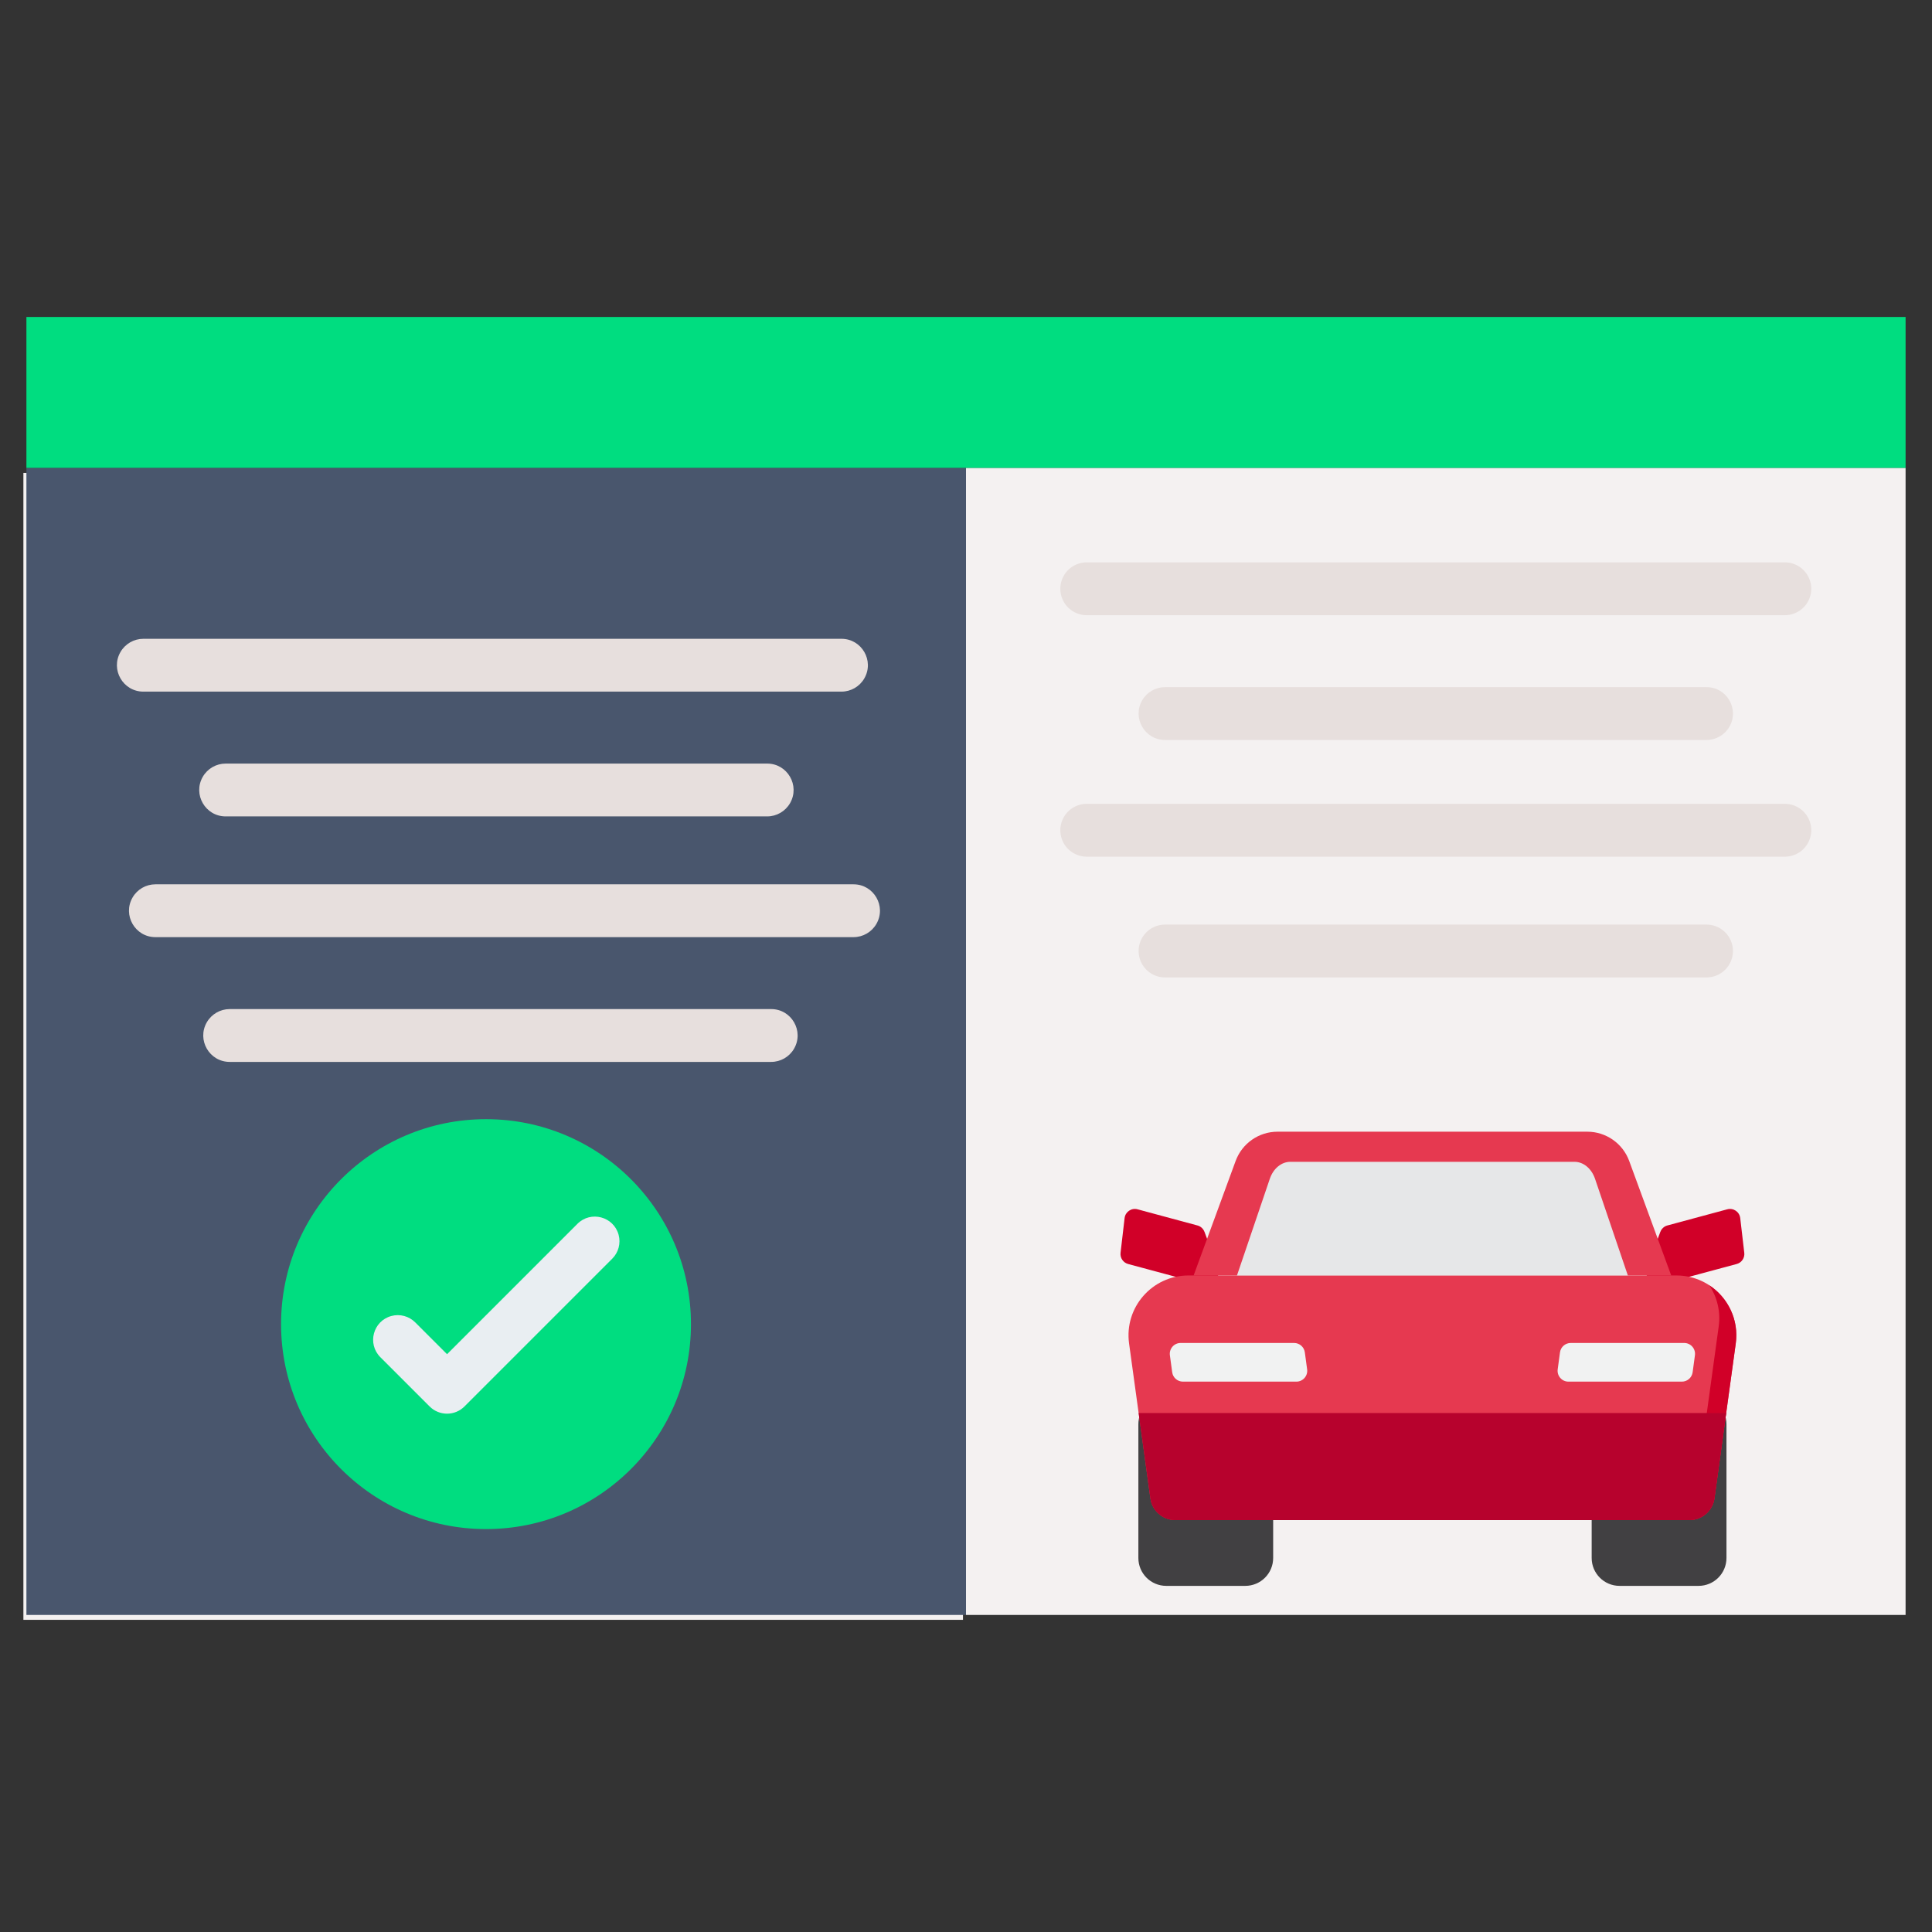
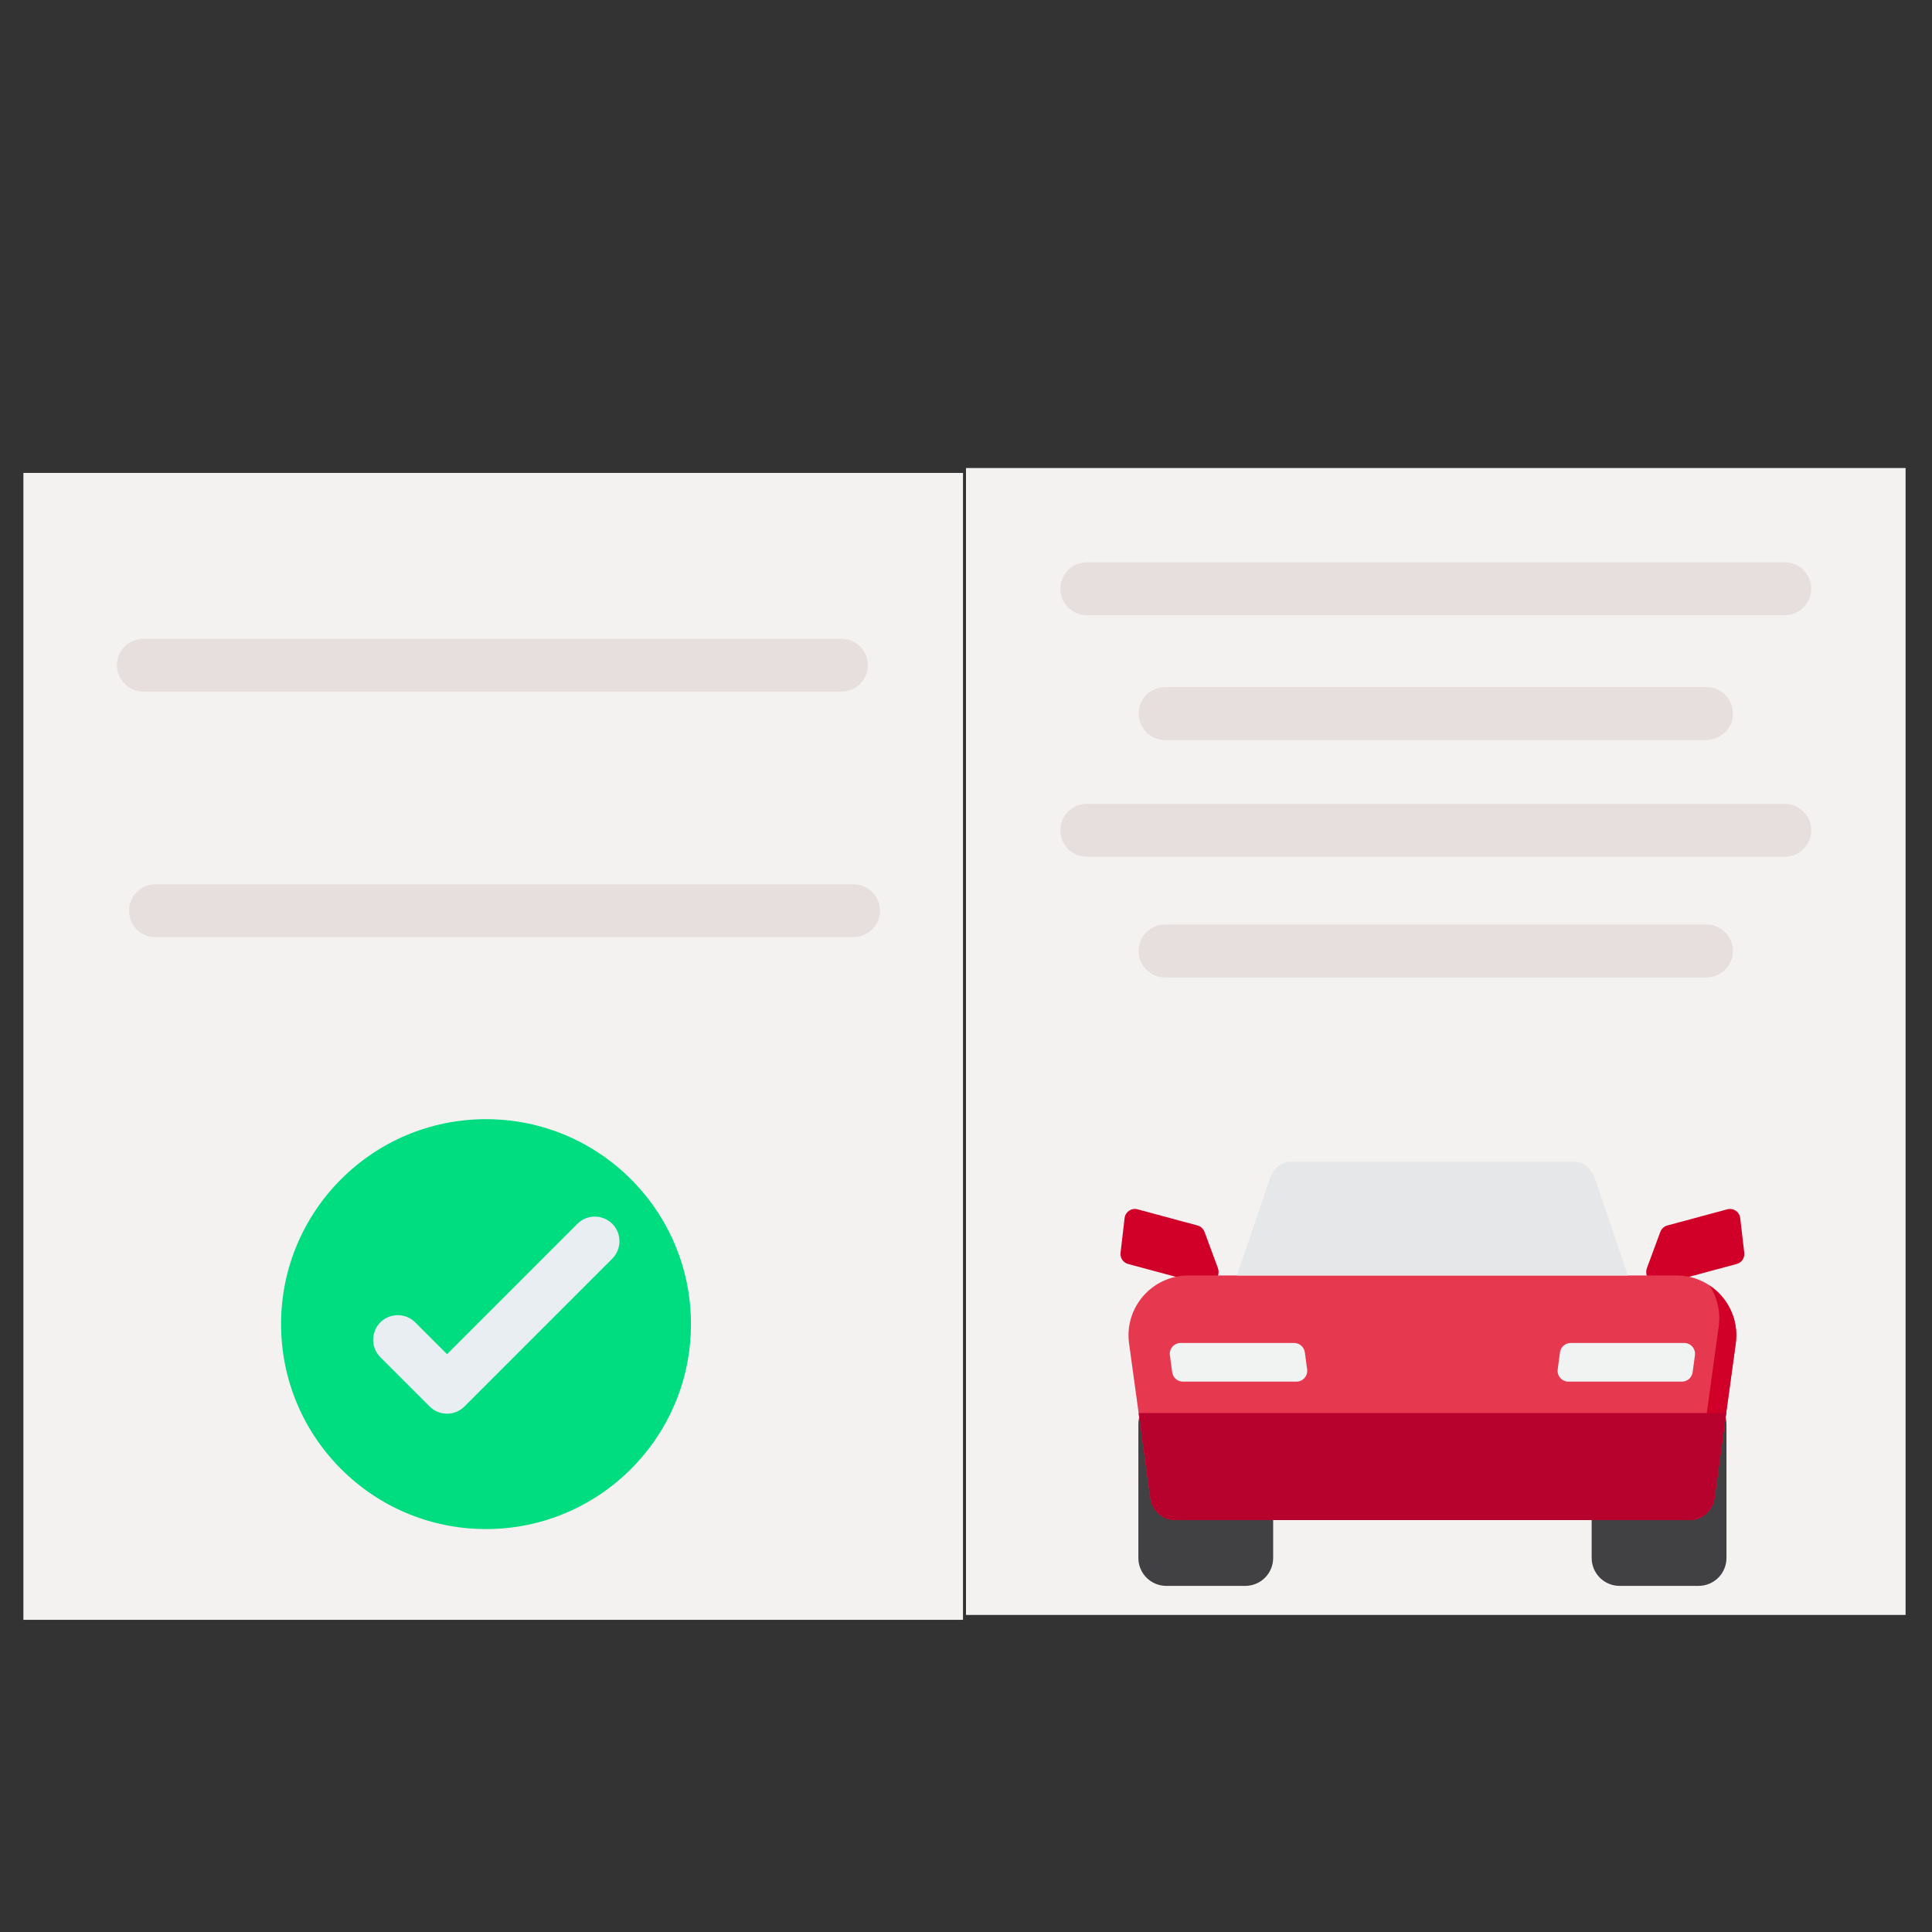
<svg xmlns="http://www.w3.org/2000/svg" viewBox="0 0 128 128">
  <rect x="0" y="0" width="128" height="128" fill="#333333" stroke="none" />
  <g transform="matrix(1, 0, 0, 1, 0, 0)">
-     <rect x="1.75" y="21" width="124.5" height="10.008" fill="#00dd80" />
    <rect x="1.55" y="31.332" width="62.25" height="75.986" fill="#f4f1f1" />
-     <rect x="1.75" y="31.008" width="62.25" height="75.986" fill="#49566d" />
    <rect x="64" y="31.008" width="62.25" height="75.986" fill="#f4f1f1" />
    <path d="M 55.748 45.822 L 9.498 45.822 C 8.151 45.822 7.309 44.364 7.982 43.197 C 8.295 42.656 8.873 42.322 9.498 42.322 L 55.748 42.322 C 57.095 42.322 57.937 43.78 57.263 44.947 C 56.951 45.489 56.373 45.822 55.748 45.822 Z" fill="#e7dfdd" />
-     <path d="M 50.826 54.089 L 14.951 54.089 C 13.604 54.089 12.762 52.63 13.435 51.464 C 13.748 50.922 14.326 50.589 14.951 50.589 L 50.826 50.589 C 52.173 50.589 53.015 52.047 52.342 53.214 C 52.029 53.755 51.451 54.089 50.826 54.089 Z" fill="#e7dfdd" />
    <path d="M 56.547 62.088 L 10.297 62.088 C 8.95 62.088 8.108 60.629 8.782 59.463 C 9.094 58.921 9.672 58.588 10.297 58.588 L 56.547 58.588 C 57.895 58.588 58.737 60.046 58.063 61.213 C 57.75 61.754 57.173 62.088 56.547 62.088 Z" fill="#e7dfdd" />
-     <path d="M 51.093 70.354 L 15.218 70.354 C 13.871 70.354 13.029 68.896 13.702 67.729 C 14.015 67.188 14.593 66.854 15.218 66.854 L 51.093 66.854 C 52.44 66.854 53.282 68.312 52.608 69.479 C 52.296 70.021 51.718 70.354 51.093 70.354 Z" fill="#e7dfdd" />
    <g transform="matrix(0.226, 0, 0, 0.226, 66.074, 67.096)" style="">
      <g>
        <g>
          <g>
            <g>
              <g>
                <path fill="#D10028" d="M194.371,64.223l0.005,0.016c0.333-0.891,1.068-1.608,2.04-1.871l17.577-4.742&#10;&#09;&#09;&#09;&#09;&#09;&#09;&#09;&#09;c1.786-0.482,3.584,0.736,3.798,2.574l1.187,10.183c0.174,1.491-0.77,2.884-2.22,3.275l-21.915,5.898&#10;&#09;&#09;&#09;&#09;&#09;&#09;&#09;&#09;c-1.67,0.45-3.427-0.335-4.207-1.879v0c-0.457-0.906-0.517-1.961-0.165-2.912L194.371,64.223z" />
              </g>
            </g>
          </g>
          <g>
            <g>
              <g>
                <path fill="#D10028" d="M60.737,64.223l-0.005,0.016c-0.333-0.891-1.068-1.608-2.04-1.871l-17.577-4.742&#10;&#09;&#09;&#09;&#09;&#09;&#09;&#09;&#09;c-1.786-0.482-3.584,0.736-3.798,2.574l-1.187,10.183c-0.174,1.491,0.77,2.884,2.22,3.275l21.915,5.898&#10;&#09;&#09;&#09;&#09;&#09;&#09;&#09;&#09;c1.67,0.45,3.427-0.335,4.207-1.879v0c0.457-0.906,0.517-1.961,0.165-2.912L60.737,64.223z" />
              </g>
            </g>
          </g>
        </g>
        <g>
          <g>
            <g>
              <path fill="#414042" d="M72.692,168.019H49.528c-4.515,0-8.175-3.66-8.175-8.176v-39.21c0-4.515,3.66-8.176,8.175-8.176&#10;&#09;&#09;&#09;&#09;&#09;&#09;&#09;h23.164c4.515,0,8.176,3.66,8.176,8.176v39.21C80.868,164.358,77.207,168.019,72.692,168.019z" />
            </g>
          </g>
          <g>
            <g>
              <path fill="#414042" d="M205.58,168.019h-23.164c-4.515,0-8.176-3.66-8.176-8.176v-39.21c0-4.515,3.66-8.176,8.176-8.176&#10;&#09;&#09;&#09;&#09;&#09;&#09;&#09;h23.164c4.515,0,8.175,3.66,8.175,8.176v39.21C213.755,164.358,210.095,168.019,205.58,168.019z" />
            </g>
          </g>
        </g>
        <g>
          <g>
            <path fill="#E63950" d="M202.916,148.73H52.192c-3.694,0-6.821-2.727-7.324-6.386l-6.239-45.38&#10;&#09;&#09;&#09;&#09;&#09;&#09;c-1.45-10.544,6.744-19.941,17.387-19.941h143.076c10.643,0,18.836,9.397,17.387,19.941l-6.239,45.38&#10;&#09;&#09;&#09;&#09;&#09;&#09;C209.737,146.003,206.61,148.73,202.916,148.73z" />
          </g>
        </g>
        <g>
          <path fill="#D10028" d="M208.744,79.91c2.254,3.41,3.343,7.631,2.735,12.054l-6.239,45.38c-0.503,3.659-3.63,6.386-7.324,6.386&#10;&#09;&#09;&#09;&#09;&#09;H47.192c-0.724,0-1.426-0.105-2.091-0.301c0.912,3.1,3.773,5.301,7.091,5.301h150.724c3.694,0,6.821-2.727,7.324-6.386&#10;&#09;&#09;&#09;&#09;&#09;l6.239-45.38C217.44,89.974,214.163,83.488,208.744,79.91z" />
        </g>
        <g>
          <g>
            <path fill="#B7022D" d="M41.431,117.346l3.437,24.998c0.503,3.659,3.63,6.386,7.324,6.386h150.724&#10;&#09;&#09;&#09;&#09;&#09;&#09;c3.694,0,6.821-2.727,7.324-6.386l3.437-24.998H41.431z" />
          </g>
        </g>
        <g>
          <g>
-             <path fill="#E63950" d="M172.956,34.875H82.152c-5.489,0-10.394,3.425-12.284,8.578L57.55,77.023h140.008l-12.317-33.57&#10;&#09;&#09;&#09;&#09;&#09;&#09;C183.35,38.3,178.445,34.875,172.956,34.875z" />
-           </g>
+             </g>
        </g>
        <g>
          <g>
            <path fill="#F1F2F2" d="M87.676,108.146H54.419c-1.592,0-2.939-1.177-3.152-2.754l-0.672-4.975&#10;&#09;&#09;&#09;&#09;&#09;&#09;c-0.258-1.908,1.226-3.606,3.152-3.606h33.256c1.592,0,2.938,1.177,3.151,2.754l0.672,4.975&#10;&#09;&#09;&#09;&#09;&#09;&#09;C91.085,106.448,89.601,108.146,87.676,108.146z" />
          </g>
        </g>
        <g>
          <g>
            <path fill="#F1F2F2" d="M167.432,108.146h33.256c1.592,0,2.939-1.177,3.152-2.754l0.672-4.975&#10;&#09;&#09;&#09;&#09;&#09;&#09;c0.258-1.908-1.226-3.606-3.152-3.606h-33.256c-1.592,0-2.938,1.177-3.151,2.754l-0.672,4.975&#10;&#09;&#09;&#09;&#09;&#09;&#09;C164.023,106.448,165.506,108.146,167.432,108.146z" />
          </g>
        </g>
        <g>
          <g>
            <path fill="#E6E7E8" d="M184.847,77.022H70.26l9.625-28.336c1.027-3.021,3.4-4.982,6.029-4.982h83.281&#10;&#09;&#09;&#09;&#09;&#09;&#09;c2.629,0,5.001,1.961,6.029,4.982L184.847,77.022z" />
          </g>
        </g>
      </g>
    </g>
    <g transform="matrix(0.204, 0, 0, 0.204, -149.368, 57.368)" style="">
      <circle cx="890.037" cy="148.818" r="66.561" style="fill: rgb(0, 221, 128);" />
      <path d="M 877.382 177.9 C 875.26 177.903 873.224 177.06 871.725 175.557 L 855.725 159.557 C 851.37 155.202 853.363 147.766 859.311 146.172 C 862.072 145.432 865.018 146.222 867.039 148.243 L 877.382 158.586 L 919.725 116.243 C 924.08 111.888 931.516 113.88 933.109 119.829 C 933.849 122.59 933.06 125.536 931.039 127.557 L 883.039 175.557 C 881.54 177.06 879.504 177.903 877.382 177.9 Z" style="fill:#e9eef2" />
    </g>
    <path d="M118.25,40.758H72a1.75,1.75,0,0,1,0-3.5h46.25a1.75,1.75,0,0,1,0,3.5Z" fill="#e7dfdd" />
    <path d="M 113.062 49.025 L 77.187 49.025 C 75.84 49.025 74.998 47.566 75.671 46.4 C 75.984 45.858 76.562 45.525 77.187 45.525 L 113.062 45.525 C 114.409 45.525 115.251 46.983 114.578 48.15 C 114.265 48.691 113.687 49.025 113.062 49.025 Z" fill="#e7dfdd" />
    <path d="M118.25,56.757H72a1.75,1.75,0,0,1,0-3.5h46.25a1.75,1.75,0,0,1,0,3.5Z" fill="#e7dfdd" />
    <path d="M113.062,64.757H77.187a1.75,1.75,0,1,1,0-3.5h35.875a1.75,1.75,0,1,1,0,3.5Z" fill="#e7dfdd" />
  </g>
</svg>